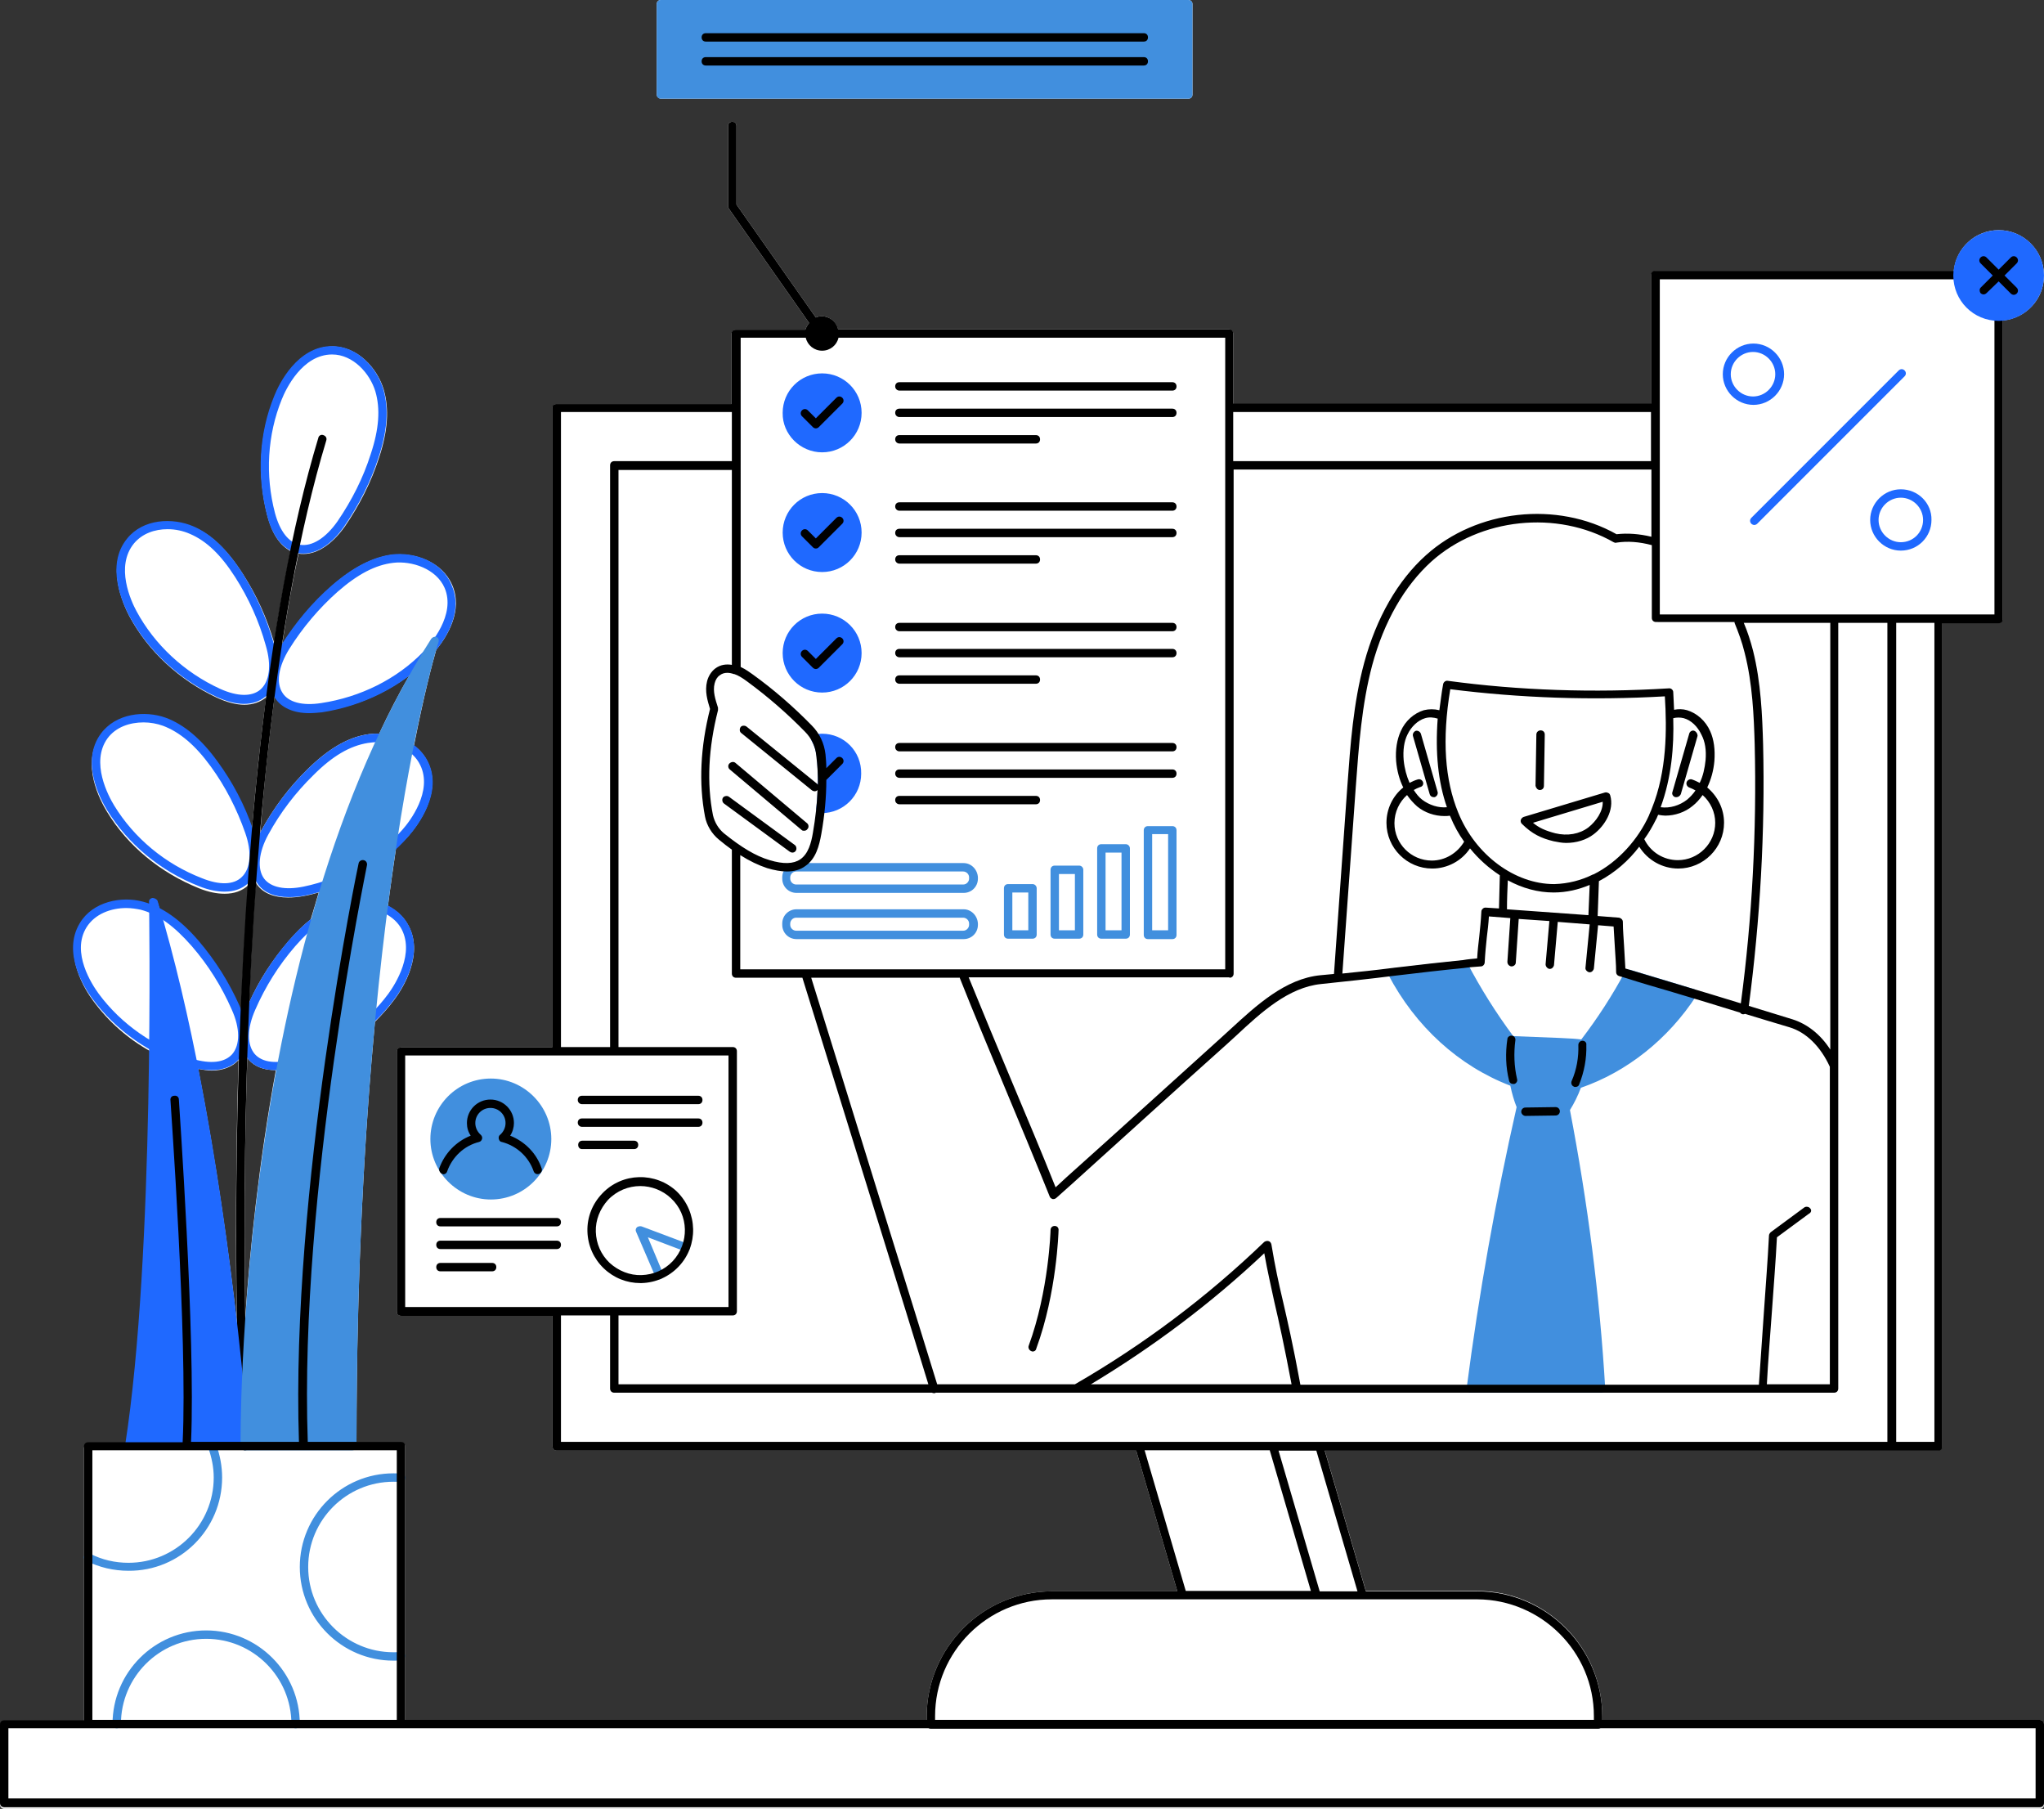
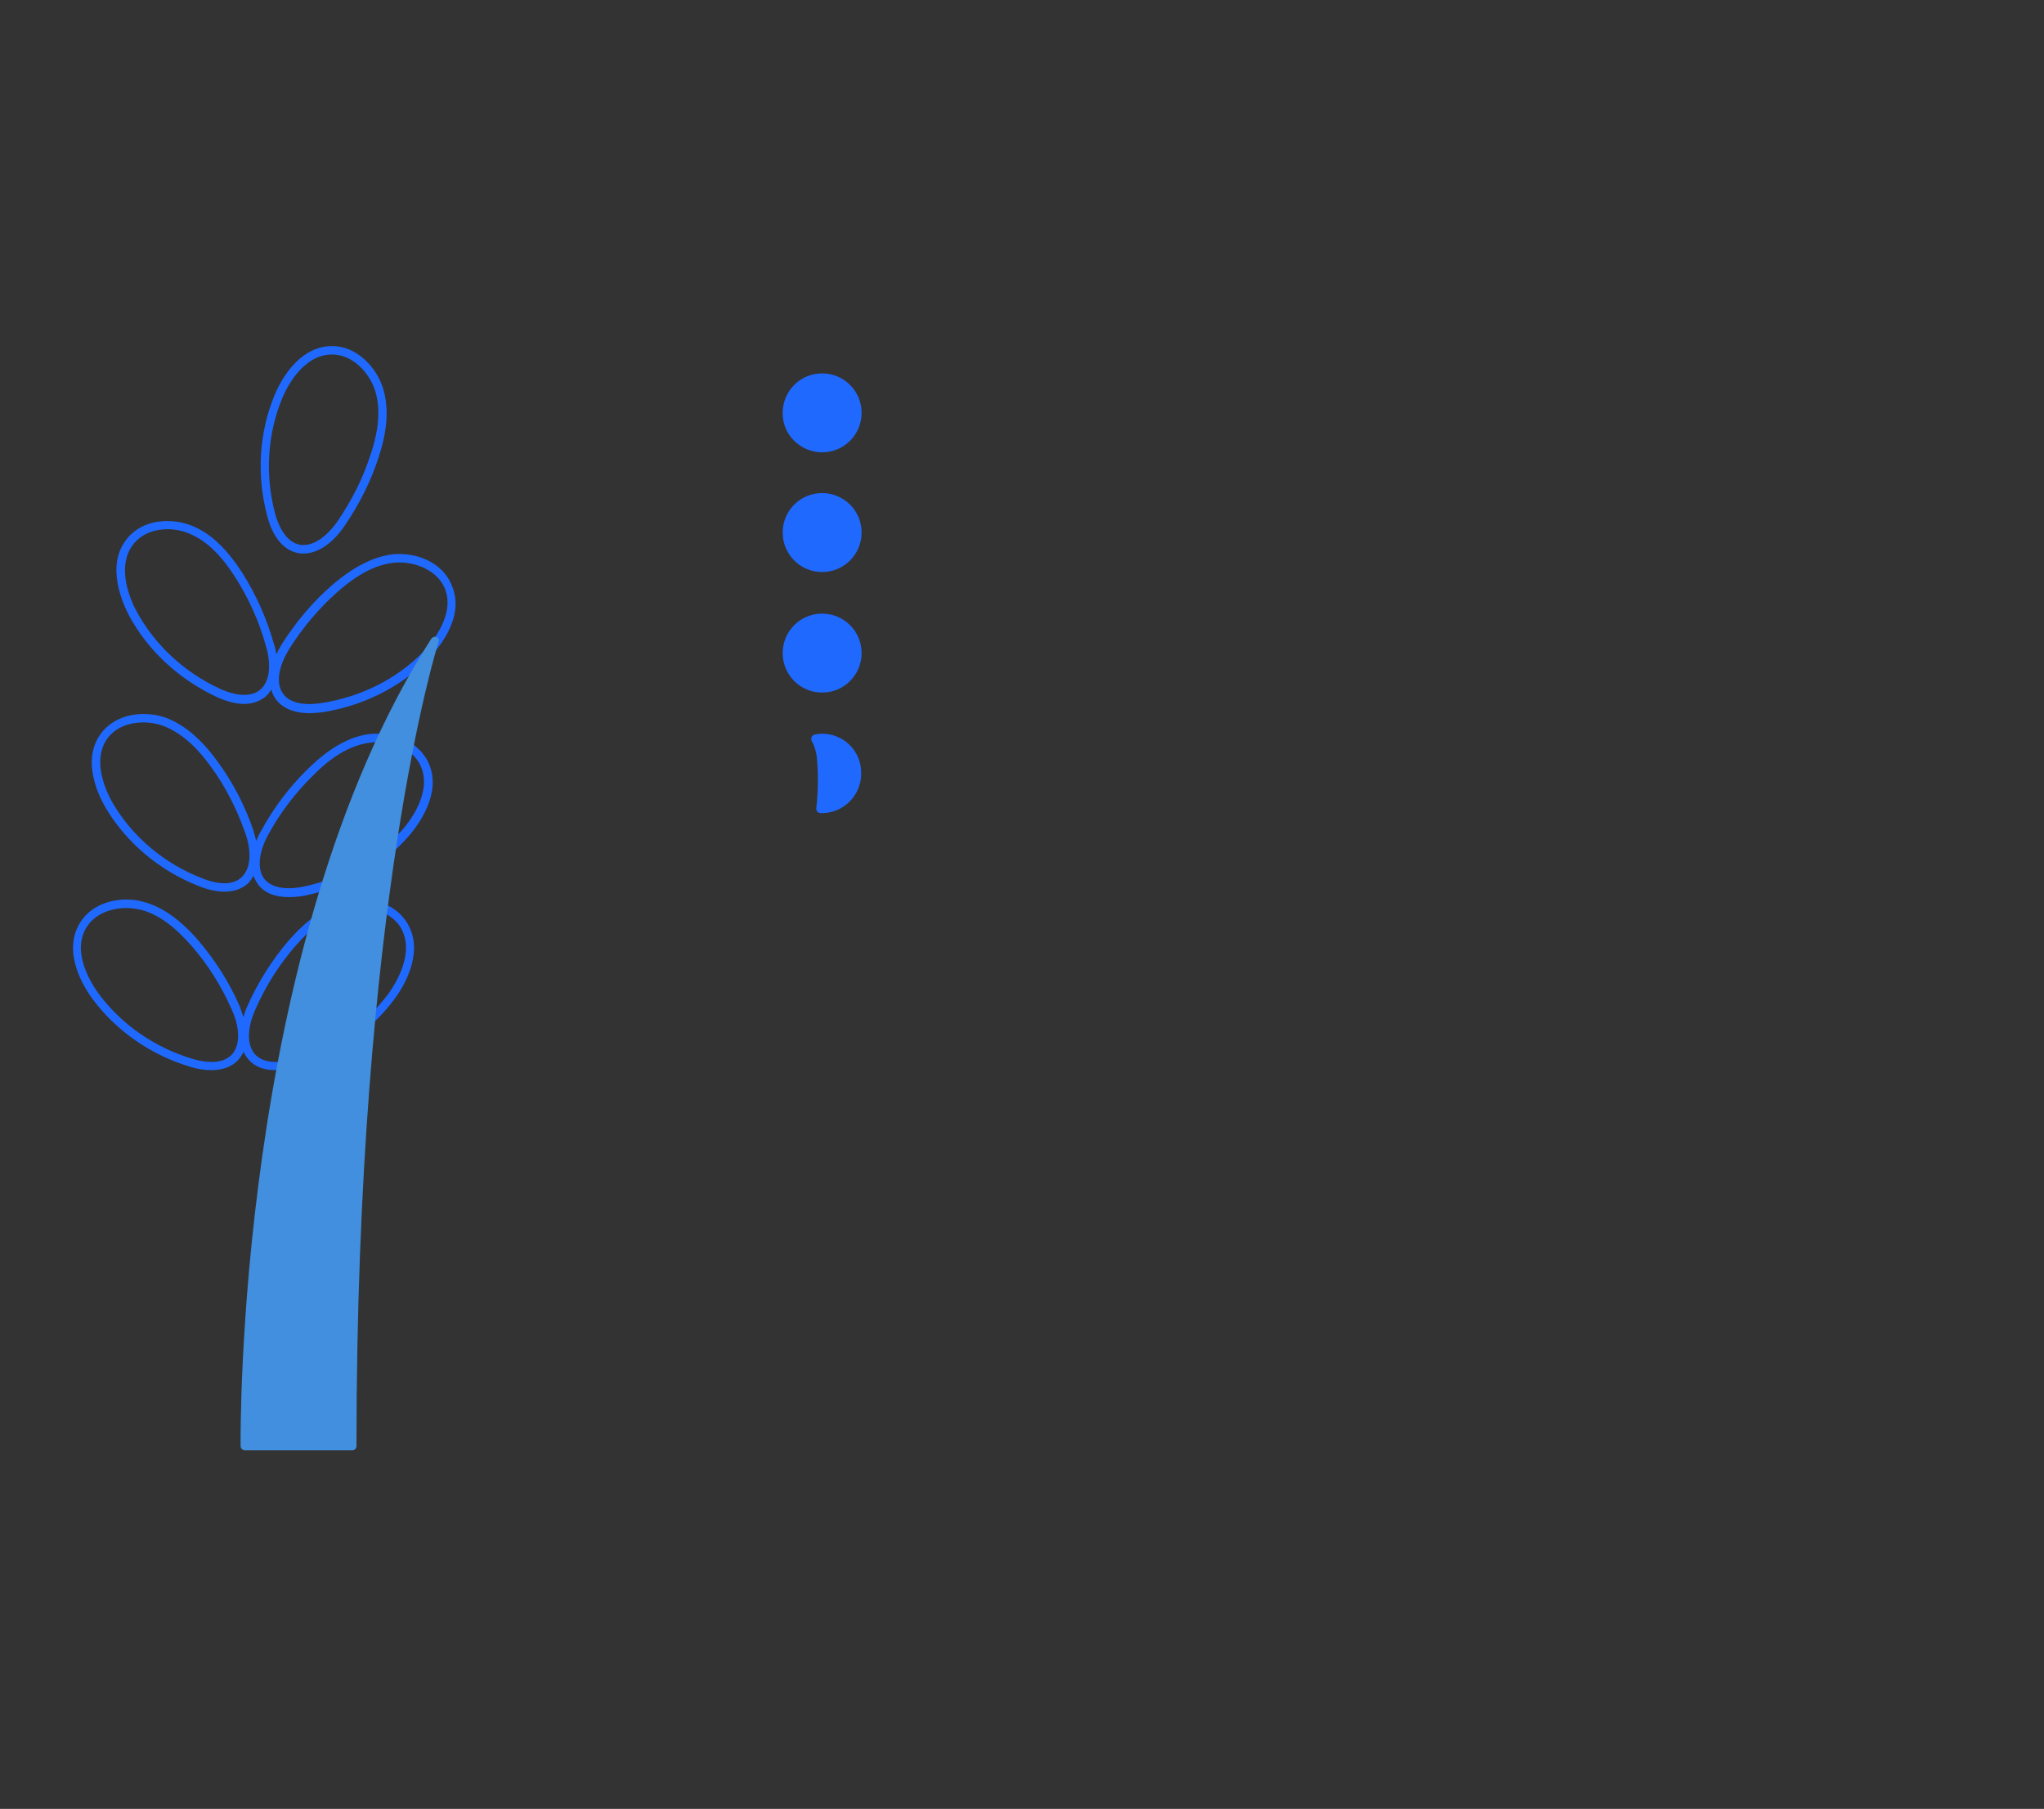
<svg xmlns="http://www.w3.org/2000/svg" fill="#000000" height="430.7" preserveAspectRatio="xMidYMid meet" version="1" viewBox="0.0 0.0 486.8 430.7" width="486.8" zoomAndPan="magnify">
  <rect x="0.0" y="0.0" width="486.8" height="430.7" fill="#333333" stroke="none" />
  <g id="change1_1">
-     <path d="M485.8,409.5H381.6v-0.9c0-16.4-13.4-29.8-29.8-29.8h-26.5l-9.8-33.5h146.1c0.5,0,1-0.4,1-1v-196H476 c0.6,0,1-0.5,1-1V76.3c5.5-0.5,9.8-5.1,9.8-10.7c0-5.9-4.8-10.8-10.8-10.8c-5.6,0-10.2,4.3-10.7,9.8h-71.1c-0.5,0-1,0.5-1,1v30.6 h-99.5V79.4c0-0.5-0.5-1-1-1h-93.1c-0.5-1.8-2-3.1-3.9-3.1c-0.5,0-1,0.1-1.4,0.3l-18.9-26.9V30c0-0.6-0.5-1-1-1c-0.6,0-1,0.4-1,1 v19.1c0,0.2,0.1,0.4,0.2,0.6l19.1,27.2c-0.4,0.5-0.7,1-0.9,1.6h-16.6c-0.5,0-1,0.5-1,1v16.7h-41.7c-0.5,0-1,0.5-1,1v152.2H95.5 c-0.5,0-1,0.5-1,1v61.9c0,0.6,0.5,1,1,1h36.1v31.1c0,0.6,0.5,1,1,1h138l9.8,33.5h-29.9c-16.4,0-29.8,13.4-29.8,29.8v0.9H96.5v-65.2 c0-0.5-0.4-1-1-1H84.9c0-39.8,1.9-73.1,4.4-100.1c1.7-1.7,3.3-3.5,4.7-5.4c1.8-2.4,7.3-10.9,3-18c-1.1-1.9-2.8-3.2-4.6-4.2 c0.6-4.8,1.3-9.4,1.9-13.6c1-1,2-2,3-3.1c2-2.3,8.2-10.3,4.5-17.7c-0.8-1.6-1.9-2.8-3.2-3.8c2.4-12.2,4.4-19.7,5.3-22.8 c2.7-3.3,6.4-9.4,3.8-15.4c-2.4-5.6-9-7.8-14.3-7.2c-4.6,0.6-9.3,3-14.3,7.4c-4.6,4-8.6,8.8-11.9,14c1.1-7.4,2.4-14.7,3.9-21.7 c0,0,0,0,0,0c0.4,0.1,0.8,0.1,1.2,0.1c3.3,0,6.8-2.3,9.8-6.5c3.5-5.1,6.3-10.6,8.2-16.5c2.1-6.4,2.4-11.6,1.1-16.1 c-1.5-5.1-6.2-10.3-12.2-10.3c0,0,0,0,0,0c-8.3,0-12.7,9.2-13.8,12c-3.6,8.8-4.2,18.8-1.7,28.4c1.1,4.2,3,7,5.5,8.3 c-1.4,7.1-2.8,14.4-3.9,21.9c-1.7-5.9-4.2-11.4-7.5-16.5c-3.6-5.6-7.4-9.3-11.7-11.1c-4.9-2.1-11.9-1.8-15.7,2.9 c-5.3,6.4-1,15.6,0.4,18.3c4.5,8.4,11.9,15.2,20.8,19.4c2.4,1.1,4.6,1.7,6.6,1.7c2,0,3.7-0.6,5.1-1.7c0,0,0.1-0.1,0.1-0.1 c-1.4,10.3-2.5,20.9-3.4,31.4c-2-5.6-4.8-10.9-8.2-15.7c-3.9-5.4-8-8.8-12.3-10.4c-5-1.8-11.9-1.1-15.5,3.8 c-4.9,6.7-0.1,15.6,1.5,18.2c4.9,8.1,12.7,14.5,21.9,18.2c2.2,0.9,4.3,1.3,6.1,1.3c2.3,0,4.2-0.7,5.6-2c0,0,0,0,0,0 c-0.7,10.2-1.3,20.2-1.7,30c-0.1-0.2-0.2-0.4-0.2-0.6c-2.5-5.7-5.8-10.9-9.8-15.6c-3.1-3.6-6.2-6.2-9.3-7.8 c-0.2-0.6-0.3-1.1-0.5-1.7c-0.1-0.5-0.6-0.8-1.1-0.7c-0.5,0.1-0.9,0.5-0.8,1c0,0,0,0.1,0,0.3c-0.5-0.2-1-0.3-1.4-0.5 c-5.1-1.4-12-0.1-15.1,5.1c-4.3,7.1,1.2,15.6,3,18c3.6,4.9,8.2,9,13.6,12c-0.3,28-1.5,66.9-5.6,93.5H21c-0.5,0-1,0.5-1,1v65.2H1 c-0.5,0-1,0.4-1,1v18.7c0,0.6,0.5,1,1,1h484.8c0.6,0,1-0.4,1-1v-18.7C486.8,410,486.4,409.5,485.8,409.5z M56.4,314.8 c-1.9-16.6-4.9-38.3-9.2-60.3c1.1,0.2,2.2,0.4,3.2,0.4c2.7,0,5-0.9,6.4-2.5c0,0,0,0,0,0C56.1,276.5,56.1,298.4,56.4,314.8z M65.4,165.7c0.1,0.1,0.1,0.2,0.2,0.3c1.5,2.3,4.4,3.6,8.2,3.6c1,0,2-0.1,3-0.2c7.6-1.1,14.8-4.2,20.7-8.6c-2.6,4.5-5,9.2-7.2,13.9 c-1.1,0-2.1,0-3.1,0.2c-4.6,0.8-9.1,3.5-13.9,8.2c-4.4,4.3-8.1,9.2-11.1,14.7c-0.1,0.2-0.1,0.3-0.2,0.4 C62.8,187.3,64,176.4,65.4,165.7z M58.4,313.7c-0.2-16.3-0.3-37.9,0.5-61.8c0.1,0.1,0.2,0.3,0.3,0.4c1.5,1.7,3.7,2.5,6.4,2.5 c0,0,0.1,0,0.1,0C61.6,277.1,59.5,297.8,58.4,313.7z M74,218.9c-1.8,1.4-3.5,3.1-5.3,5.2c-3.8,4.4-7,9.3-9.4,14.7 c0.4-9.4,0.9-19,1.6-28.7c0.1,0.2,0.2,0.3,0.3,0.5c1.5,2.1,4.1,3.1,7.4,3.1c1.2,0,2.5-0.1,4-0.4c1.1-0.2,2.2-0.5,3.3-0.8 C75.3,214.5,74.7,216.7,74,218.9z M157.4,23.5H283c0.6,0,1-0.4,1-1V1c0-0.6-0.4-1-1-1H157.4c-0.6,0-1,0.4-1,1v21.5 C156.4,23,156.9,23.5,157.4,23.5z" fill="#ffffff" />
-   </g>
+     </g>
  <g id="change2_1">
-     <path d="M279.2,196.7h-5.8c-0.6,0-1,0.4-1,1v24.9c0,0.6,0.4,1,1,1h5.8c0.6,0,1-0.4,1-1v-24.9 C280.2,197.1,279.8,196.7,279.2,196.7z M278.2,221.5h-3.8v-22.9h3.8V221.5z M404,236.1c-0.1-0.3-0.3-0.5-0.6-0.6l-4.9-1.5 c-3.4-1-6.9-2.1-10.3-3.1c-0.5-0.1-0.9,0.1-1.2,0.5c-3,5.6-6.5,11-10.4,16.1c-1.9-0.3-6.2-0.4-16.2-0.8c-4.1-5.5-7.8-11.4-11-17.5 c-0.2-0.4-0.6-0.6-1-0.5c-5,0.5-10.2,1.1-15.3,1.7l-1.7,0.2c-0.3,0-0.6,0.2-0.8,0.5c-0.2,0.3-0.2,0.6,0,0.9 c6.5,12.4,16.8,21.8,29.1,26.5c0.4,1.9,0.9,3.6,1.5,5.1c-5,22-9,44.6-11.9,66.9c0,0.3,0,0.6,0.2,0.8c0.2,0.2,0.5,0.3,0.8,0.3h31 c0.3,0,0.5-0.1,0.7-0.3c0.2-0.2,0.3-0.5,0.3-0.7c-1.3-22.2-4.2-44.4-8.4-66.3c1-1.6,1.9-3.4,2.6-5.3c11-3.8,20.8-11.6,27.5-21.9 C404,236.7,404.1,236.4,404,236.1z M229.5,205.5h-39.8c-1.9,0-3.4,1.5-3.4,3.4v0.3c0,1.9,1.5,3.4,3.4,3.4h39.8 c1.9,0,3.4-1.5,3.4-3.4v-0.3C232.8,207,231.3,205.5,229.5,205.5z M230.8,209.2c0,0.7-0.6,1.4-1.4,1.4h-39.8c-0.7,0-1.4-0.6-1.4-1.4 v-0.3c0-0.7,0.6-1.4,1.4-1.4h39.8c0.7,0,1.4,0.6,1.4,1.4V209.2z M229.5,216.5h-39.8c-1.9,0-3.4,1.5-3.4,3.4v0.3 c0,1.9,1.5,3.4,3.4,3.4h39.8c1.9,0,3.4-1.5,3.4-3.4v-0.3C232.8,218,231.3,216.5,229.5,216.5z M230.8,220.2c0,0.7-0.6,1.4-1.4,1.4 h-39.8c-0.7,0-1.4-0.6-1.4-1.4v-0.3c0-0.7,0.6-1.4,1.4-1.4h39.8c0.7,0,1.4,0.6,1.4,1.4V220.2z M245.9,210.5h-5.8c-0.6,0-1,0.4-1,1 v11c0,0.6,0.4,1,1,1h5.8c0.6,0,1-0.4,1-1v-11C246.9,211,246.5,210.5,245.9,210.5z M244.9,221.5h-3.8v-9h3.8V221.5z M257,206.1h-5.8 c-0.6,0-1,0.4-1,1v15.4c0,0.6,0.4,1,1,1h5.8c0.6,0,1-0.4,1-1v-15.4C258,206.6,257.6,206.1,257,206.1z M256,221.5h-3.8v-13.4h3.8 V221.5z M268.1,201h-5.8c-0.6,0-1,0.4-1,1v20.5c0,0.6,0.4,1,1,1h5.8c0.6,0,1-0.4,1-1V202C269.1,201.5,268.7,201,268.1,201z M267.1,221.5h-3.8V203h3.8V221.5z M163.7,296.1l-10.9-4.1c-0.4-0.1-0.8,0-1.1,0.2c-0.3,0.3-0.4,0.7-0.2,1.1l4.6,10.7 c0.2,0.4,0.5,0.6,0.9,0.6c0.1,0,0.3,0,0.4-0.1c0.5-0.2,0.7-0.8,0.5-1.3l-3.6-8.6l8.7,3.3c0.5,0.2,1.1-0.1,1.3-0.6 C164.5,296.8,164.2,296.3,163.7,296.1z M116.9,256.8c-8,0-14.4,6.5-14.4,14.4s6.5,14.4,14.4,14.4c8,0,14.4-6.5,14.4-14.4 S124.8,256.8,116.9,256.8z M283,0H157.4c-0.6,0-1,0.4-1,1v21.5c0,0.6,0.4,1,1,1H283c0.6,0,1-0.4,1-1V1C284,0.4,283.6,0,283,0z M52.9,351.8c0-2.7-0.5-5.3-1.4-7.8c-0.2-0.5-0.8-0.8-1.3-0.6c-0.5,0.2-0.8,0.8-0.6,1.3c0.8,2.3,1.3,4.6,1.3,7.1 c0,11.2-9.1,20.3-20.3,20.3c-3.2,0-6.3-0.7-9.2-2.2c-0.5-0.3-1.1-0.1-1.3,0.4c-0.3,0.5-0.1,1.1,0.4,1.3c3.1,1.6,6.6,2.4,10.1,2.4 C42.9,374.1,52.9,364.1,52.9,351.8z M95.4,393.3c-0.5,0.1-1.1,0.1-1.7,0.1c-11.2,0-20.3-9.1-20.3-20.3c0-11.2,9.1-20.3,20.3-20.3 c0.7,0,1.2,0,1.7,0.1c0.5,0.1,1-0.3,1.1-0.9s-0.3-1-0.9-1.1c-0.6-0.1-1.2-0.1-1.9-0.1c-12.3,0-22.3,10-22.3,22.3 c0,12.3,10,22.3,22.3,22.3c0.7,0,1.4,0,1.9-0.1c0.5-0.1,0.9-0.6,0.9-1.1C96.4,393.6,95.9,393.2,95.4,393.3z M49.1,388.2 c-12.3,0-22.3,10-22.3,22.3c0,0.6,0.4,1,1,1s1-0.4,1-1c0-11.2,9.1-20.3,20.3-20.3s20.3,9.1,20.3,20.3c0,0.6,0.4,1,1,1s1-0.4,1-1 C71.4,398.2,61.4,388.2,49.1,388.2z" fill="#418fde" />
-   </g>
+     </g>
  <g id="change3_1">
    <path d="M93.4,132c-4.6,0.6-9.3,3-14.4,7.4c-4.6,4-8.6,8.8-11.9,14c-0.5,0.8-0.9,1.6-1.3,2.4 c-0.1-0.9-0.3-1.7-0.6-2.6c-1.7-6-4.2-11.6-7.5-16.8c-3.6-5.6-7.4-9.3-11.7-11.1c-4.9-2.1-11.9-1.8-15.7,2.9 c-5.3,6.4-1,15.6,0.4,18.3c4.5,8.4,11.9,15.2,20.8,19.4c2.4,1.1,4.6,1.7,6.6,1.7c2,0,3.7-0.6,5.1-1.7c0.6-0.5,1-1.1,1.4-1.7 c0.2,0.7,0.5,1.4,0.9,2c1.5,2.3,4.4,3.6,8.1,3.6c1,0,2-0.1,3.1-0.2c9.7-1.5,18.8-6,25.4-12.8c2.1-2.2,8.8-9.8,5.5-17.4 C105.3,133.6,98.7,131.4,93.4,132z M62,164.2c-2,1.7-5.4,1.7-9.6-0.2c-8.5-3.9-15.6-10.5-19.9-18.5c-1.3-2.4-5.1-10.6-0.6-16.1 c2-2.4,5-3.4,8-3.4c1.9,0,3.7,0.4,5.3,1.1c4,1.7,7.4,5,10.8,10.3c3.2,5,5.7,10.5,7.3,16.3C64.7,158.4,64.2,162.3,62,164.2z M100.8,155.2c-6.3,6.5-15,10.8-24.3,12.2c-4.5,0.7-7.8-0.2-9.2-2.4c-1.6-2.4-1-6.3,1.6-10.5c3.2-5.1,7.1-9.7,11.5-13.6 c4.8-4.2,9-6.4,13.3-6.9c4.4-0.5,10.2,1.4,12.2,6C108.6,146.4,102.6,153.3,100.8,155.2z M195.8,107.7c5.2,0,9.4-4.2,9.4-9.4 c0-5.2-4.2-9.4-9.4-9.4c-5.2,0-9.4,4.2-9.4,9.4C186.3,103.4,190.6,107.7,195.8,107.7z M195.8,117.4c-5.2,0-9.4,4.2-9.4,9.4 s4.2,9.4,9.4,9.4c5.2,0,9.4-4.2,9.4-9.4S201,117.4,195.8,117.4z M195.8,146.1c-5.2,0-9.4,4.2-9.4,9.4s4.2,9.4,9.4,9.4 c5.2,0,9.4-4.2,9.4-9.4S201,146.1,195.8,146.1z M195.8,174.7c-0.6,0-1.2,0.1-1.8,0.2c-0.3,0.1-0.6,0.3-0.7,0.6s-0.1,0.6,0,0.9 c0.7,1.2,1,2.4,1.2,3.6c0.4,3.9,0.4,8.1-0.1,12.5c0,0.3,0.1,0.5,0.2,0.7s0.4,0.3,0.7,0.4c0.1,0,0.3,0,0.4,0c5.2,0,9.4-4.2,9.4-9.4 C205.2,178.9,201,174.7,195.8,174.7z M81.9,214.7c-4.5,1.2-8.8,4.3-13.2,9.3c-4,4.7-7.3,9.9-9.8,15.6c-0.4,0.9-0.7,1.7-0.9,2.6 c-0.3-0.8-0.6-1.7-0.9-2.6c-2.5-5.7-5.8-10.9-9.8-15.6c-4.4-5.1-8.7-8.1-13.2-9.3c-5.1-1.4-12-0.1-15.1,5.1c-4.3,7.1,1.2,15.6,3,18 c5.6,7.6,13.9,13.4,23.3,16.2c1.9,0.6,3.6,0.8,5.1,0.8c2.7,0,5-0.9,6.4-2.5c0.5-0.6,0.9-1.2,1.2-1.9c0.3,0.7,0.7,1.3,1.2,1.9 c1.5,1.7,3.7,2.5,6.4,2.5c1.5,0,3.3-0.3,5.1-0.8c9.4-2.8,17.7-8.6,23.3-16.2c1.8-2.4,7.3-10.9,3-18 C93.9,214.6,87.1,213.3,81.9,214.7z M55.3,251c-1.8,2-5.1,2.4-9.5,1.1c-9-2.7-16.9-8.2-22.3-15.5c-1.6-2.2-6.6-9.8-2.9-15.8 c2-3.2,5.8-4.6,9.5-4.6c1.2,0,2.4,0.2,3.4,0.4c4.2,1.1,8,3.9,12.2,8.7c3.9,4.5,7.1,9.6,9.5,15.1C57.2,244.8,57.2,248.8,55.3,251z M92.5,236.6c-5.4,7.3-13.3,12.8-22.3,15.5c-4.3,1.3-7.7,0.9-9.5-1.1c-1.9-2.2-1.9-6.1,0.1-10.6c2.4-5.5,5.6-10.6,9.5-15.1 c4.2-4.8,8-7.6,12.2-8.7c1.1-0.3,2.2-0.4,3.4-0.4c3.6,0,7.5,1.4,9.5,4.6C99,226.8,94.1,234.4,92.5,236.6z M87.2,174.9 c-4.6,0.8-9.1,3.5-13.9,8.2h0c-4.4,4.3-8.1,9.2-11.1,14.7c-0.5,0.8-0.8,1.6-1.2,2.4c-0.2-0.8-0.4-1.7-0.7-2.6 c-2-5.9-4.9-11.4-8.5-16.3c-3.9-5.4-8-8.8-12.3-10.4c-5-1.8-11.9-1.1-15.5,3.8c-4.9,6.7-0.1,15.6,1.5,18.2 c5,8.1,12.7,14.5,21.9,18.1c2.2,0.9,4.3,1.3,6.1,1.3c2.3,0,4.2-0.7,5.6-2c0.5-0.5,0.9-1.1,1.3-1.8c0.2,0.7,0.6,1.4,1,2 c1.5,2.1,4.1,3.1,7.4,3.1c1.2,0,2.6-0.1,4-0.4c9.6-2,18.4-7,24.6-14.2c2-2.3,8.2-10.3,4.5-17.7C99.1,175.8,92.4,174,87.2,174.9z M57.6,208.8c-1.9,1.9-5.3,2-9.5,0.3c-8.8-3.4-16.2-9.6-20.9-17.3c-1.4-2.3-5.7-10.3-1.6-16c2-2.7,5.3-3.8,8.6-3.8 c1.6,0,3.2,0.3,4.6,0.8c4,1.5,7.7,4.6,11.4,9.7c3.5,4.8,6.2,10.1,8.2,15.8C60,202.8,59.7,206.8,57.6,208.8z M95.8,197.6 c-6,6.8-14.3,11.6-23.5,13.5c-4.4,0.9-7.8,0.2-9.4-1.9c-1.7-2.3-1.3-6.3,1-10.5c2.9-5.3,6.5-10,10.8-14.2h0 c4.5-4.5,8.6-6.9,12.9-7.6c0.7-0.1,1.5-0.2,2.3-0.2c4,0,8.4,1.7,10.2,5.5C103.1,188.4,97.6,195.6,95.8,197.6z M71.1,131.7 c0.4,0.1,0.8,0.1,1.2,0.1c3.3,0,6.8-2.3,9.7-6.5c3.5-5.1,6.3-10.6,8.2-16.5c2.1-6.4,2.4-11.6,1.1-16.1c-1.5-5.1-6.2-10.3-12.2-10.3 c0,0,0,0,0,0c-8.3,0-12.7,9.1-13.8,11.9c-3.6,8.8-4.2,18.9-1.7,28.4C64.9,127.9,67.6,131.1,71.1,131.7z M67.1,95.1 c1-2.5,4.9-10.7,12-10.7c0,0,0,0,0,0c5,0,9,4.5,10.3,8.8c1.2,4.1,0.9,8.9-1.1,14.9c-1.8,5.7-4.5,11-7.9,16c-2.8,4-6.1,6.1-9,5.6 c-2.6-0.5-4.7-3.1-5.9-7.5C63.1,113.1,63.7,103.5,67.1,95.1z" fill="#1f69ff" />
  </g>
  <g id="change4_1">
-     <path d="M476,64.5h-81.8c-0.6,0-1,0.4-1,1v30.6h-99.5V79.4c0-0.6-0.4-1-1-1h-93.1c-0.4-1.8-2-3.1-3.9-3.1c-0.5,0-1,0.1-1.4,0.3 l-18.9-26.9V30c0-0.6-0.4-1-1-1s-1,0.4-1,1v19.1c0,0.2,0.1,0.4,0.2,0.6l19.1,27.2c-0.4,0.5-0.7,1-0.9,1.6h-16.6c-0.6,0-1,0.4-1,1 v16.7h-41.7c-0.6,0-1,0.4-1,1v152.2H95.5c-0.6,0-1,0.4-1,1v61.9c0,0.6,0.4,1,1,1h36.1v31.1c0,0.6,0.4,1,1,1h138l9.8,33.5h-29.9 c-16.4,0-29.8,13.4-29.8,29.8v1.9c0,0.6,0.4,1,1,1h158.9c0.6,0,1-0.4,1-1v-1.9c0-16.4-13.4-29.8-29.8-29.8h-26.5l-9.8-33.5h135h11.1 c0.6,0,1-0.4,1-1v-196H476c0.6,0,1-0.4,1-1V65.5C477,65,476.6,64.5,476,64.5z M431.1,287.7c-0.3-0.4-1-0.5-1.4-0.2l-8,5.9 c-0.2,0.2-0.4,0.5-0.4,0.8c-0.3,6-0.8,12.2-1.2,18.1c-0.4,5.7-0.8,11.6-1.2,17.4H309.7c-1.8-9.8-3.1-15.3-4.2-20.1 c-1-4.2-1.8-7.9-2.7-13.3c-0.1-0.4-0.3-0.7-0.7-0.8c-0.3-0.1-0.7,0-1,0.2c-13.6,13.1-28.8,24.5-45.1,33.9c0,0,0,0,0,0h-32.8 l-5.5-17.8c-8.2-26.3-16.3-52.7-24.5-79h35.4c0,0,0,0.1,0,0.1c3.4,8.6,7.1,17.3,10.6,25.8c3.6,8.6,7.3,17.5,10.8,26.2 c0.1,0.3,0.4,0.5,0.7,0.6c0.1,0,0.2,0,0.2,0c0.2,0,0.5-0.1,0.7-0.3l3.7-3.3c12.3-11.1,24.5-22.2,36.8-33.2c0.8-0.7,1.5-1.4,2.3-2.1 c6.1-5.7,12.5-11.5,20.2-12.3c5.6-0.6,11.5-1.2,16.9-1.9l1.7-0.2c5-0.6,10.2-1.2,15.3-1.7c1.4-0.2,2.8-0.3,4.2-0.4 c0.5,0,0.9-0.5,0.9-1c0.1-2,0.3-4,0.5-5.9c0.2-1.6,0.4-3.3,0.5-5l5.1,0.4l-0.7,10.4c0,0.6,0.4,1,0.9,1.1c0,0,0,0,0.1,0 c0.5,0,1-0.4,1-0.9l0.7-10.4l7.3,0.5l-0.9,10.3c0,0.5,0.4,1,0.9,1.1c0,0,0.1,0,0.1,0c0.5,0,0.9-0.4,1-0.9l0.9-10.3l7.6,0.6l-1,10.3 c-0.1,0.5,0.4,1,0.9,1.1c0,0,0.1,0,0.1,0c0.5,0,0.9-0.4,1-0.9l1-10.3l3.7,0.3c0.1,1.7,0.2,3.3,0.3,5c0.1,2,0.3,3.9,0.3,5.9 c0,0.4,0.3,0.8,0.7,0.9l1.7,0.5c3.4,1.1,6.9,2.1,10.3,3.1l9,2.7c2.6,0.8,5.2,1.6,7.8,2.4c0.2,0.2,0.4,0.4,0.7,0.4c0,0,0.1,0,0.1,0 c0.1,0,0.2,0,0.4-0.1c3.5,1.1,7,2.1,10.6,3.2c4,1.2,7.4,4.6,9.6,9.4v75.6h-15c0.3-5.8,0.8-11.6,1.2-17.3c0.4-5.8,0.9-11.8,1.2-17.7 l7.6-5.6C431.4,288.7,431.5,288.1,431.1,287.7z M307.6,329.6h-47.8c14.8-8.9,28.7-19.3,41.3-31.2c0.8,4.5,1.6,7.8,2.4,11.6 C304.6,314.7,305.8,320.1,307.6,329.6z M147.3,313.2h27.2c0.6,0,1-0.4,1-1v-61.9c0-0.6-0.4-1-1-1h-27.2V111.9h27v46.4 c-1.3-0.2-2.7-0.1-4,0.9c-0.9,0.7-1.6,1.8-1.9,3c-0.6,2.4,0.1,4.6,0.7,6.6c-2.3,9.1-2.7,17.7-1.2,25.6c0.4,2.1,1.6,4.1,3.3,5.5 c1.1,0.9,2.1,1.7,3.1,2.4v29.5c0,0.6,0.4,1,1,1h15.8c8.2,26.5,16.5,53.1,24.7,79.6l5.3,17.2h-73.8V313.2z M194.8,186.9 c0-0.1-0.1-0.1-0.1-0.2l-16.9-13.7c-0.4-0.3-1.1-0.3-1.4,0.1c-0.3,0.4-0.3,1.1,0.1,1.4l16.9,13.7c0.2,0.1,0.4,0.2,0.6,0.2 c0.3,0,0.5-0.1,0.7-0.3c-0.1,3.3-0.5,6.7-1.1,10.2c-0.4,2.4-1.1,5-3,6.3c-1.6,1.1-4,1.2-7.3,0.2c-3.4-1-6.8-3.1-10.9-6.4 c-1.3-1.1-2.2-2.6-2.6-4.3c-1.5-7.6-1.1-16,1.2-25c0-0.2,0-0.4,0-0.6c-0.6-1.9-1.3-3.9-0.8-5.8c0.2-0.8,0.6-1.5,1.2-1.9 c0.5-0.4,1.1-0.6,1.8-0.6c0.5,0,1,0.1,1.6,0.3c0,0,0.1,0,0.1,0c0.9,0.3,1.9,0.9,3.1,1.8c4.9,3.6,9.5,7.6,13.7,11.9 c1.6,1.6,2.5,3.6,2.7,5.7C194.7,182.2,194.8,184.5,194.8,186.9z M292.8,232.8c0.6,0,1-0.4,1-1v-120h99.5v16 c-2.9-0.7-5.7-0.9-8.3-0.6c-14.2-8-33.3-5.9-45.4,5c-6.7,6-11.8,14.9-14.7,25.6c-2.6,9.6-3.3,19.6-4,29.2l-3.2,44.9 c-1.1,0.1-2.1,0.2-3.2,0.3c-8.4,0.8-15.3,7.2-21.4,12.8c-0.8,0.7-1.5,1.4-2.3,2.1c-12.3,11.1-24.5,22.2-36.8,33.2l-2.6,2.4 c-3.3-8.3-6.9-16.8-10.3-24.9c-3.5-8.3-7-16.8-10.4-25.1H292.8z M335.1,189.3c0.7,1,1.5,1.9,2.4,2.7c1.8,1.5,4.2,2.3,6.5,2.3 c0.4,0,0.9,0,1.3-0.1c0,0.1,0,0.1,0.1,0.2c0.9,2.2,2,4.2,3.3,6c-1.6,2.7-4.5,4.5-7.7,4.5c-4.9,0-8.9-4-8.9-8.9 C332.1,193.3,333.3,190.9,335.1,189.3z M338.9,186.2c-0.2-0.5-0.7-0.8-1.3-0.6c-0.7,0.2-1.3,0.5-1.9,0.8c-0.7-1.6-1.2-3.4-1.4-5.4 c-0.2-2.4,0.1-4.5,0.9-6.1c0.9-1.9,2.5-3.4,4.2-3.9c1-0.3,2-0.2,3,0.1c-0.6,8.1,0.1,15.1,2.2,21.1c-2,0.2-4.2-0.5-5.9-1.8 c-0.8-0.6-1.4-1.4-2-2.3c0.5-0.3,1-0.5,1.5-0.7C338.8,187.3,339.1,186.7,338.9,186.2z M347.3,193.5c-3.2-7.8-3.9-17.4-1.9-29.4 c16.6,2.1,33.7,2.7,51.1,1.7c0.5,7.9,0.5,17.8-3.1,26.7c0,0,0,0,0,0c0,0,0,0,0,0c-0.2,0.6-0.5,1.1-0.7,1.7c-2.5,5.5-7.2,11-13.2,14 c0,0,0,0-0.1,0c-2.8,1.4-5.9,2.2-9.2,2.3c0,0-0.1,0-0.1,0C360.8,210.5,351.4,203.6,347.3,193.5z M394.4,195.1 c0.2-0.3,0.3-0.7,0.5-1.1c0.6,0.1,1.2,0.2,1.7,0.2c2.3,0,4.7-0.8,6.5-2.3c0.9-0.7,1.7-1.6,2.4-2.6c1.9,1.7,3,4.1,3,6.6 c0,4.9-4,8.9-8.9,8.9c-3.4,0-6.5-1.9-8-5C392.7,198.3,393.6,196.7,394.4,195.1z M406.2,181c-0.2,1.9-0.6,3.8-1.4,5.4 c-0.6-0.3-1.2-0.6-1.8-0.8c-0.5-0.2-1.1,0.1-1.3,0.6c-0.2,0.5,0.1,1.1,0.6,1.3c0.5,0.2,1,0.4,1.5,0.7c-0.6,0.9-1.3,1.6-2,2.2 c-1.8,1.4-4.1,2.1-6.3,1.8c2.6-7.1,3.2-14.5,3-21.2c0.8-0.2,1.7-0.2,2.5,0c1.8,0.5,3.3,2,4.2,3.9C406.1,176.6,406.4,178.6,406.2,181 z M370,212.5C370,212.5,370.1,212.5,370,212.5c3.1,0,6-0.7,8.6-1.8l-0.3,7.2l-19.4-1.4c0-2.3,0.1-4.6,0.2-6.9 C362.6,211.5,366.3,212.5,370,212.5z M435.9,249.9c-2.3-3.6-5.5-6.1-9-7.2c-3.5-1.1-6.9-2.1-10.4-3.2c2.7-20.6,3.9-41.5,3.4-62.3 c-0.2-6.8-0.5-14.7-2.4-22.3c-0.6-2.3-1.3-4.5-2.2-6.6h20.6V249.9z M413.1,148.3c0.9,2.2,1.8,4.6,2.4,7.1c1.9,7.4,2.2,15.2,2.4,21.9 c0.5,20.5-0.6,41.3-3.3,61.6c-2.4-0.7-4.8-1.5-7.2-2.2l-9-2.7c-3.4-1-6.9-2.1-10.3-3.1l-1-0.3c-0.1-1.7-0.2-3.5-0.3-5.2 c-0.1-2-0.3-3.9-0.3-5.9c0-0.5-0.4-0.9-0.9-1l-5.1-0.4l0.3-8.3c3.8-2,7.1-4.9,9.6-8.2c2,3.2,5.5,5.2,9.3,5.2c6,0,10.9-4.9,10.9-10.9 c0-3.3-1.5-6.3-4-8.4c0.9-1.9,1.5-4,1.7-6.3c0.2-2.7-0.1-5.1-1-7.1c-1.1-2.5-3.2-4.3-5.5-5c-1-0.3-2.1-0.3-3.1-0.1 c-0.1-1.5-0.1-2.9-0.2-4.2c0-0.5-0.5-1-1.1-0.9c-17.9,1.1-35.6,0.5-52.6-1.8c-0.5-0.1-1,0.3-1.1,0.8c-0.4,2.1-0.6,4.2-0.9,6.2 c-1.2-0.3-2.5-0.3-3.7,0c-2.3,0.7-4.4,2.5-5.5,5c-0.9,2-1.3,4.4-1.1,7.1c0.2,2.3,0.8,4.5,1.7,6.3c-2.5,2-4,5.1-4,8.4 c0,6,4.9,10.9,10.9,10.9c3.6,0,7-1.8,9-4.8c2.1,2.6,4.5,4.7,7.1,6.4c-0.1,2.6-0.1,5.3-0.2,7.9l-3.2-0.2c-0.3,0-0.5,0.1-0.7,0.3 c-0.2,0.2-0.3,0.4-0.3,0.7c-0.1,2-0.3,4-0.5,5.9c-0.2,1.7-0.4,3.4-0.5,5.2c-1.1,0.1-2.3,0.2-3.4,0.4c-5,0.5-10.2,1.1-15.3,1.7 l-1.7,0.2c-3.8,0.5-7.8,0.9-11.7,1.3l3.2-44.5c0.7-9.6,1.4-19.5,3.9-28.9c2.8-10.4,7.7-18.9,14.1-24.7c11.6-10.4,29.9-12.3,43.4-4.6 c0.2,0.1,0.4,0.2,0.7,0.1c2.6-0.4,5.4-0.2,8.4,0.6v17.3c0,0.6,0.4,1,1,1H413.1z M393.2,98.1v11.7h-99.5V98.1H393.2z M176.3,80.4 h15.6c0.4,1.8,2,3.1,3.9,3.1s3.5-1.3,3.9-3.1h92.1v150.4H176.3v-27.2c2.2,1.4,4.3,2.4,6.4,3.1c1.7,0.5,3.3,0.8,4.7,0.8 c1.7,0,3.2-0.4,4.4-1.3c2.5-1.7,3.3-4.8,3.8-7.6c0.8-4.5,1.2-8.8,1.2-12.9l3.8-3.8c0.4-0.4,0.4-1,0-1.4s-1-0.4-1.4,0l-2.4,2.4 c0-1.1-0.1-2.2-0.2-3.3c-0.3-2.6-1.4-5-3.3-6.9c-4.3-4.4-9-8.5-14-12.1c-0.6-0.4-1.6-1.2-2.9-1.8V80.4z M133.6,98.1h40.7v11.7h-28 c-0.6,0-1,0.4-1,1v138.5h-11.7V98.1z M96.5,251.3h36.1c0,0,0,0,0,0s0,0,0,0h13.7c0,0,0,0,0,0s0,0,0,0h27.2v59.9h-27.2c0,0,0,0,0,0 s0,0,0,0h-13.7c0,0,0,0,0,0s0,0,0,0H96.5V251.3z M133.6,313.2h11.7v17.4c0,0.6,0.4,1,1,1h75.7c0.1,0.1,0.3,0.1,0.4,0.1 c0.1,0,0.2,0,0.3,0c0.1,0,0.1-0.1,0.1-0.1h214c0.6,0,1-0.4,1-1V148.3h11.7v195H314.3c0,0,0,0,0,0h-11.1h-31.9c0,0,0,0,0,0H133.6 V313.2z M272.6,345.3h29.8l9.8,33.5h-29.8L272.6,345.3z M379.6,408.6v0.9H222.7v-0.9c0-15.3,12.5-27.8,27.8-27.8h31.2h31.9h11.1 h27.2C367.1,380.9,379.6,393.3,379.6,408.6z M323.3,378.9h-9l-9.8-33.5h9L323.3,378.9z M460.7,343.3h-9.1v-195h9.1V343.3z M475,146.3h-13.3c0,0,0,0,0,0s0,0,0,0h-11.1c0,0,0,0,0,0s0,0,0,0h-13.7c0,0,0,0,0,0s0,0,0,0h-23.1c0,0,0,0,0,0h-18.5V66.5H475 V146.3z M366.7,188.1C366.8,188.1,366.8,188.1,366.7,188.1c0.6,0,1-0.4,1-1l0.2-12.2c0-0.6-0.4-1-1-1c0,0,0,0,0,0c-0.5,0-1,0.4-1,1 l-0.2,12.2C365.8,187.6,366.2,188.1,366.7,188.1z M370,200.3c1,0.2,2,0.4,3,0.4c2.4,0,4.8-0.7,6.6-2.1c2.6-2,4.9-5.7,3.9-9.2 c-0.1-0.3-0.2-0.5-0.5-0.6c-0.2-0.1-0.5-0.2-0.8-0.1l-19.3,5.8c-0.3,0.1-0.6,0.4-0.7,0.7c-0.1,0.3,0,0.7,0.2,0.9 C364.9,198.6,367.1,199.6,370,200.3z M381.7,190.9c0.1,2.2-1.5,4.6-3.4,6.1c-2.1,1.6-5,2.1-7.9,1.4c-2.3-0.6-3.9-1.3-5.3-2.5 L381.7,190.9z M341.4,189.8c0.1,0,0.2,0,0.3,0c0.5-0.2,0.8-0.7,0.7-1.2l-4-13.9c-0.2-0.5-0.7-0.8-1.2-0.7c-0.5,0.2-0.8,0.7-0.7,1.2 l4,13.9C340.6,189.5,341,189.8,341.4,189.8z M403.5,174c-0.5-0.2-1.1,0.2-1.2,0.7l-4,13.9c-0.2,0.5,0.2,1.1,0.7,1.2 c0.1,0,0.2,0,0.3,0c0.4,0,0.8-0.3,1-0.7l4-13.9C404.3,174.7,404,174.2,403.5,174z M360.9,247.7c0.1-0.5-0.3-1.1-0.8-1.1 c-0.5-0.1-1.1,0.3-1.1,0.8c-0.5,3.3-0.4,6.7,0.4,9.9c0.1,0.5,0.5,0.8,1,0.8c0.1,0,0.2,0,0.2,0c0.5-0.1,0.9-0.7,0.7-1.2 C360.6,253.9,360.5,250.7,360.9,247.7z M376.9,247.8c-0.6,0-1,0.5-1,1c0.1,2.9-0.4,5.9-1.6,8.6c-0.2,0.5,0,1.1,0.5,1.3 c0.1,0.1,0.3,0.1,0.4,0.1c0.4,0,0.8-0.2,0.9-0.6c1.2-3,1.8-6.2,1.7-9.4C377.9,248.2,377.4,247.8,376.9,247.8z M370.5,263.6 C370.5,263.6,370.5,263.6,370.5,263.6l-7.2,0.1c-0.6,0-1,0.5-1,1c0,0.5,0.5,1,1,1c0,0,0,0,0,0l7.2-0.1c0.6,0,1-0.5,1-1 C371.5,264.1,371.1,263.6,370.5,263.6z M173.7,181.8c-0.4,0.4-0.3,1.1,0.1,1.4l17.1,14.4c0.2,0.2,0.4,0.2,0.6,0.2 c0.3,0,0.6-0.1,0.8-0.4c0.4-0.4,0.3-1.1-0.1-1.4l-17.1-14.4C174.7,181.3,174.1,181.4,173.7,181.8z M173.6,189.7 c-0.4-0.3-1.1-0.2-1.4,0.2c-0.3,0.4-0.2,1.1,0.2,1.4l15.7,11.5c0.2,0.1,0.4,0.2,0.6,0.2c0.3,0,0.6-0.1,0.8-0.4 c0.3-0.4,0.2-1.1-0.2-1.4L173.6,189.7z M214.2,93h65c0.6,0,1-0.4,1-1s-0.4-1-1-1h-65c-0.6,0-1,0.4-1,1S213.7,93,214.2,93z M214.2,99.3h65c0.6,0,1-0.4,1-1s-0.4-1-1-1h-65c-0.6,0-1,0.4-1,1S213.7,99.3,214.2,99.3z M214.2,105.6h32.5c0.6,0,1-0.4,1-1 s-0.4-1-1-1h-32.5c-0.6,0-1,0.4-1,1S213.7,105.6,214.2,105.6z M193.6,101.7c0.2,0.2,0.5,0.3,0.7,0.3s0.5-0.1,0.7-0.3l5.6-5.6 c0.4-0.4,0.4-1,0-1.4s-1-0.4-1.4,0l-4.9,4.9l-1.9-1.9c-0.4-0.4-1-0.4-1.4,0s-0.4,1,0,1.4L193.6,101.7z M214.2,121.6h65 c0.6,0,1-0.4,1-1s-0.4-1-1-1h-65c-0.6,0-1,0.4-1,1S213.7,121.6,214.2,121.6z M214.2,127.9h65c0.6,0,1-0.4,1-1s-0.4-1-1-1h-65 c-0.6,0-1,0.4-1,1S213.7,127.9,214.2,127.9z M214.2,134.2h32.5c0.6,0,1-0.4,1-1s-0.4-1-1-1h-32.5c-0.6,0-1,0.4-1,1 S213.7,134.2,214.2,134.2z M193.6,130.3c0.2,0.2,0.4,0.3,0.7,0.3s0.5-0.1,0.7-0.3l5.6-5.6c0.4-0.4,0.4-1,0-1.4s-1-0.4-1.4,0 l-4.9,4.9l-1.9-1.9c-0.4-0.4-1-0.4-1.4,0s-0.4,1,0,1.4L193.6,130.3z M214.2,150.3h65c0.6,0,1-0.4,1-1s-0.4-1-1-1h-65 c-0.6,0-1,0.4-1,1S213.7,150.3,214.2,150.3z M214.2,156.5h65c0.6,0,1-0.4,1-1s-0.4-1-1-1h-65c-0.6,0-1,0.4-1,1 S213.7,156.5,214.2,156.5z M214.2,162.8h32.5c0.6,0,1-0.4,1-1s-0.4-1-1-1h-32.5c-0.6,0-1,0.4-1,1S213.7,162.8,214.2,162.8z M193.6,159c0.2,0.2,0.5,0.3,0.7,0.3s0.5-0.1,0.7-0.3l5.6-5.6c0.4-0.4,0.4-1,0-1.4s-1-0.4-1.4,0l-4.9,4.9l-1.9-1.9 c-0.4-0.4-1-0.4-1.4,0s-0.4,1,0,1.4L193.6,159z M214.2,178.9h65c0.6,0,1-0.4,1-1s-0.4-1-1-1h-65c-0.6,0-1,0.4-1,1 S213.7,178.9,214.2,178.9z M214.2,185.2h65c0.6,0,1-0.4,1-1s-0.4-1-1-1h-65c-0.6,0-1,0.4-1,1S213.7,185.2,214.2,185.2z M214.2,191.5 h32.5c0.6,0,1-0.4,1-1s-0.4-1-1-1h-32.5c-0.6,0-1,0.4-1,1S213.7,191.5,214.2,191.5z M105.3,279.5c0.1,0,0.2,0.1,0.3,0.1 c0.4,0,0.8-0.3,0.9-0.7c1.2-3.4,4-6.1,7.6-7c0.4-0.1,0.6-0.4,0.7-0.7c0.1-0.4,0-0.7-0.3-1c-0.8-0.7-1.3-1.7-1.3-2.8 c0-2,1.6-3.6,3.6-3.6c2,0,3.6,1.6,3.6,3.6c0,1.1-0.5,2.1-1.3,2.8c-0.3,0.2-0.4,0.6-0.3,1c0.1,0.4,0.4,0.7,0.7,0.7 c3.5,0.9,6.4,3.5,7.6,7c0.2,0.5,0.7,0.8,1.3,0.6c0.5-0.2,0.8-0.8,0.6-1.3c-1.2-3.6-4-6.4-7.5-7.8c0.6-0.9,0.9-2,0.9-3 c0-3.1-2.5-5.6-5.6-5.6s-5.6,2.5-5.6,5.6c0,1.1,0.3,2.1,0.9,3c-3.5,1.4-6.2,4.2-7.5,7.8C104.5,278.7,104.8,279.3,105.3,279.5z M138.6,262.9h27.7c0.6,0,1-0.4,1-1s-0.4-1-1-1h-27.7c-0.6,0-1,0.4-1,1S138.1,262.9,138.6,262.9z M138.6,268.3h27.7c0.6,0,1-0.4,1-1 s-0.4-1-1-1h-27.7c-0.6,0-1,0.4-1,1S138.1,268.3,138.6,268.3z M138.6,273.6H151c0.6,0,1-0.4,1-1s-0.4-1-1-1h-12.3c-0.6,0-1,0.4-1,1 S138.1,273.6,138.6,273.6z M104.9,292h27.7c0.6,0,1-0.4,1-1s-0.4-1-1-1h-27.7c-0.6,0-1,0.4-1,1S104.3,292,104.9,292z M104.9,297.4 h27.7c0.6,0,1-0.4,1-1s-0.4-1-1-1h-27.7c-0.6,0-1,0.4-1,1S104.3,297.4,104.9,297.4z M117.2,300.7h-12.3c-0.6,0-1,0.4-1,1s0.4,1,1,1 h12.3c0.6,0,1-0.4,1-1S117.8,300.7,117.2,300.7z M143.4,284.2c-2.3,2.4-3.6,5.6-3.5,9s1.5,6.5,3.9,8.8c2.4,2.3,5.5,3.5,8.7,3.5 c0.1,0,0.2,0,0.3,0c3.4-0.1,6.5-1.5,8.8-3.9c4.8-5,4.6-13-0.4-17.9C156.2,279,148.2,279.1,143.4,284.2z M160.2,300.3 c-2,2.1-4.6,3.2-7.4,3.3c-2.8,0.1-5.5-1-7.6-2.9c-2.1-2-3.2-4.6-3.3-7.4s1-5.5,2.9-7.6c2.1-2.2,4.9-3.3,7.7-3.3c2.6,0,5.3,1,7.3,2.9 C164.1,289.3,164.2,296,160.2,300.3z M168.1,9.9h104.3c0.6,0,1-0.4,1-1s-0.4-1-1-1H168.1c-0.6,0-1,0.4-1,1S167.5,9.9,168.1,9.9z M168.1,15.6h104.3c0.6,0,1-0.4,1-1s-0.4-1-1-1H168.1c-0.6,0-1,0.4-1,1S167.5,15.6,168.1,15.6z M77,103.6c-0.5-0.2-1.1,0.1-1.2,0.7 c-26,86.1-18.6,238.6-18.5,240.1c0,0.5,0.5,0.9,1,0.9c0,0,0,0,0.1,0c0.6,0,1-0.5,0.9-1c-0.1-1.5-7.5-153.6,18.4-239.4 C77.9,104.3,77.6,103.8,77,103.6z M251.2,291.9C251.2,291.9,251.2,291.9,251.2,291.9c-0.6,0-1,0.4-1,1c0,0.1-0.4,14.4-5.2,27.5 c-0.2,0.5,0.1,1.1,0.6,1.3c0.1,0,0.2,0.1,0.3,0.1c0.4,0,0.8-0.2,0.9-0.7c4.9-13.3,5.3-27.9,5.3-28.1 C252.2,292.4,251.8,291.9,251.2,291.9z" />
-   </g>
+     </g>
  <g id="change3_2">
-     <path d="M452.7,116.5c-4,0-7.3,3.3-7.3,7.3c0,4,3.3,7.3,7.3,7.3c4.1,0,7.3-3.3,7.3-7.3 C460.1,119.8,456.8,116.5,452.7,116.5z M452.7,129.1c-2.9,0-5.3-2.4-5.3-5.3s2.4-5.3,5.3-5.3s5.3,2.4,5.3,5.3 S455.7,129.1,452.7,129.1z M453.6,88.2c-0.4-0.4-1-0.4-1.4,0l-35.1,35.1c-0.4,0.4-0.4,1,0,1.4c0.2,0.2,0.5,0.3,0.7,0.3 s0.5-0.1,0.7-0.3l35.1-35.1C454,89.2,454,88.6,453.6,88.2z M424.9,89.1c0-4-3.3-7.3-7.3-7.3s-7.3,3.3-7.3,7.3s3.3,7.3,7.3,7.3 S424.9,93.1,424.9,89.1z M412.2,89.1c0-2.9,2.4-5.3,5.3-5.3s5.3,2.4,5.3,5.3s-2.4,5.3-5.3,5.3S412.2,92,412.2,89.1z M476,54.8 c-5.9,0-10.8,4.8-10.8,10.8s4.8,10.8,10.8,10.8c5.9,0,10.8-4.8,10.8-10.8S482,54.8,476,54.8z M36.3,213.8c-0.5,0.1-0.9,0.5-0.8,1 c0,0.8,1.4,83.9-5.7,129.3c0,0.3,0,0.6,0.2,0.8c0.2,0.2,0.5,0.3,0.8,0.3l27.5,0c0.3,0,0.5-0.1,0.7-0.3c0.2-0.2,0.3-0.5,0.3-0.8 c-0.1-0.7-5.3-75.2-21.8-129.7C37.3,214.1,36.8,213.8,36.3,213.8z" fill="#1f69ff" />
-   </g>
+     </g>
  <g id="change2_2">
    <path d="M104.4,153c-0.2,0.6-19.5,61.6-19.5,191.3c0,0.6-0.4,1-1,1H58.3c-0.5,0-1-0.4-1-1 c0-1.2-1.3-119.4,45.4-192.2c0.3-0.4,0.8-0.6,1.3-0.4S104.6,152.5,104.4,153z" fill="#418fde" />
  </g>
  <g id="change4_2">
-     <path d="M485.8,409.5H96.5v-65.2c0-0.6-0.4-1-1-1H73.3c-2.1-59.6,14-136.5,14.1-137.3c0.1-0.5-0.2-1.1-0.8-1.2 c-0.5-0.1-1.1,0.2-1.2,0.8c-0.2,0.8-16.2,77.8-14.2,137.7H45.5c1.1-25-2.9-80.9-2.9-81.5c0-0.6-0.5-1-1.1-0.9c-0.6,0-1,0.5-0.9,1.1 c0,0.6,4.1,56.5,2.9,81.4H21c-0.6,0-1,0.4-1,1v65.2H1c-0.6,0-1,0.4-1,1v18.7c0,0.6,0.4,1,1,1h484.8c0.6,0,1-0.4,1-1v-18.7 C486.8,410,486.4,409.5,485.8,409.5z M22,345.3h72.5v64.2H22V345.3z M484.8,428.2H2v-16.7h19h74.5h389.3V428.2z M471.7,69.8 c0.2,0.2,0.5,0.3,0.7,0.3s0.5-0.1,0.7-0.3L476,67l2.9,2.9c0.2,0.2,0.5,0.3,0.7,0.3s0.5-0.1,0.7-0.3c0.4-0.4,0.4-1,0-1.4l-2.9-2.9 l2.9-2.9c0.4-0.4,0.4-1,0-1.4s-1-0.4-1.4,0l-2.9,2.9l-2.9-2.9c-0.4-0.4-1-0.4-1.4,0s-0.4,1,0,1.4l2.9,2.9l-2.9,2.9 C471.4,68.8,471.4,69.4,471.7,69.8z" />
-   </g>
+     </g>
</svg>